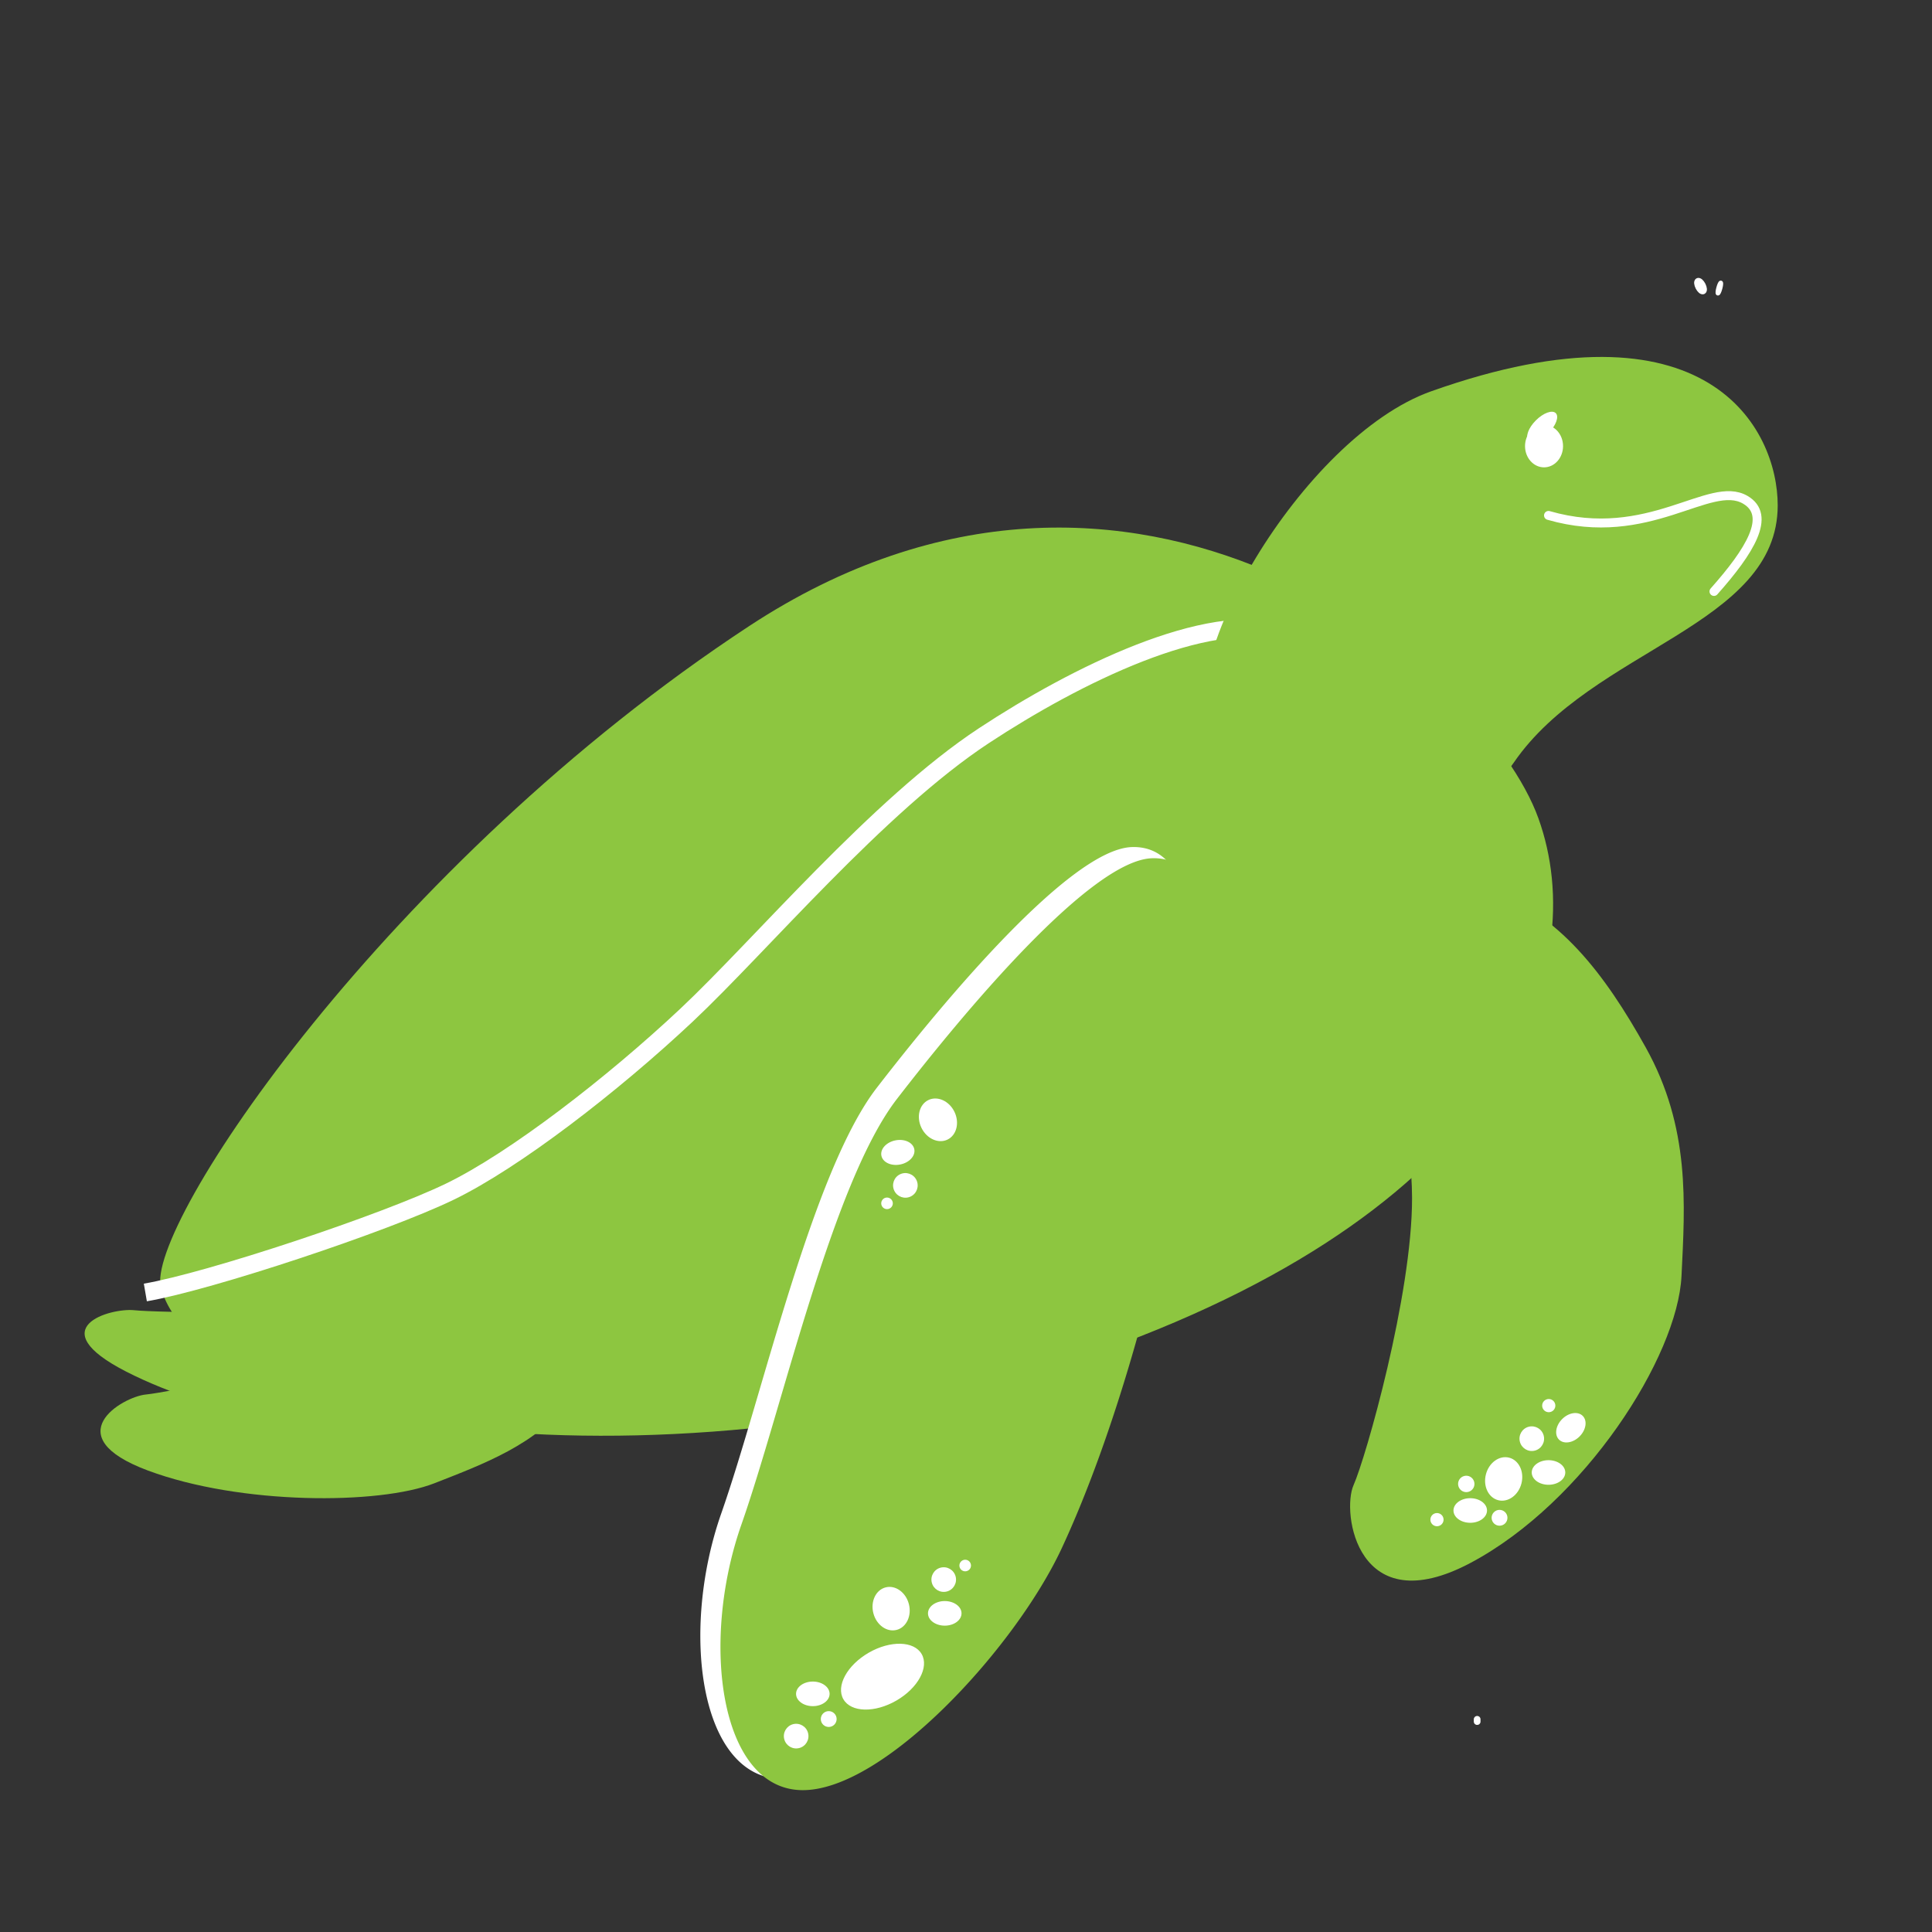
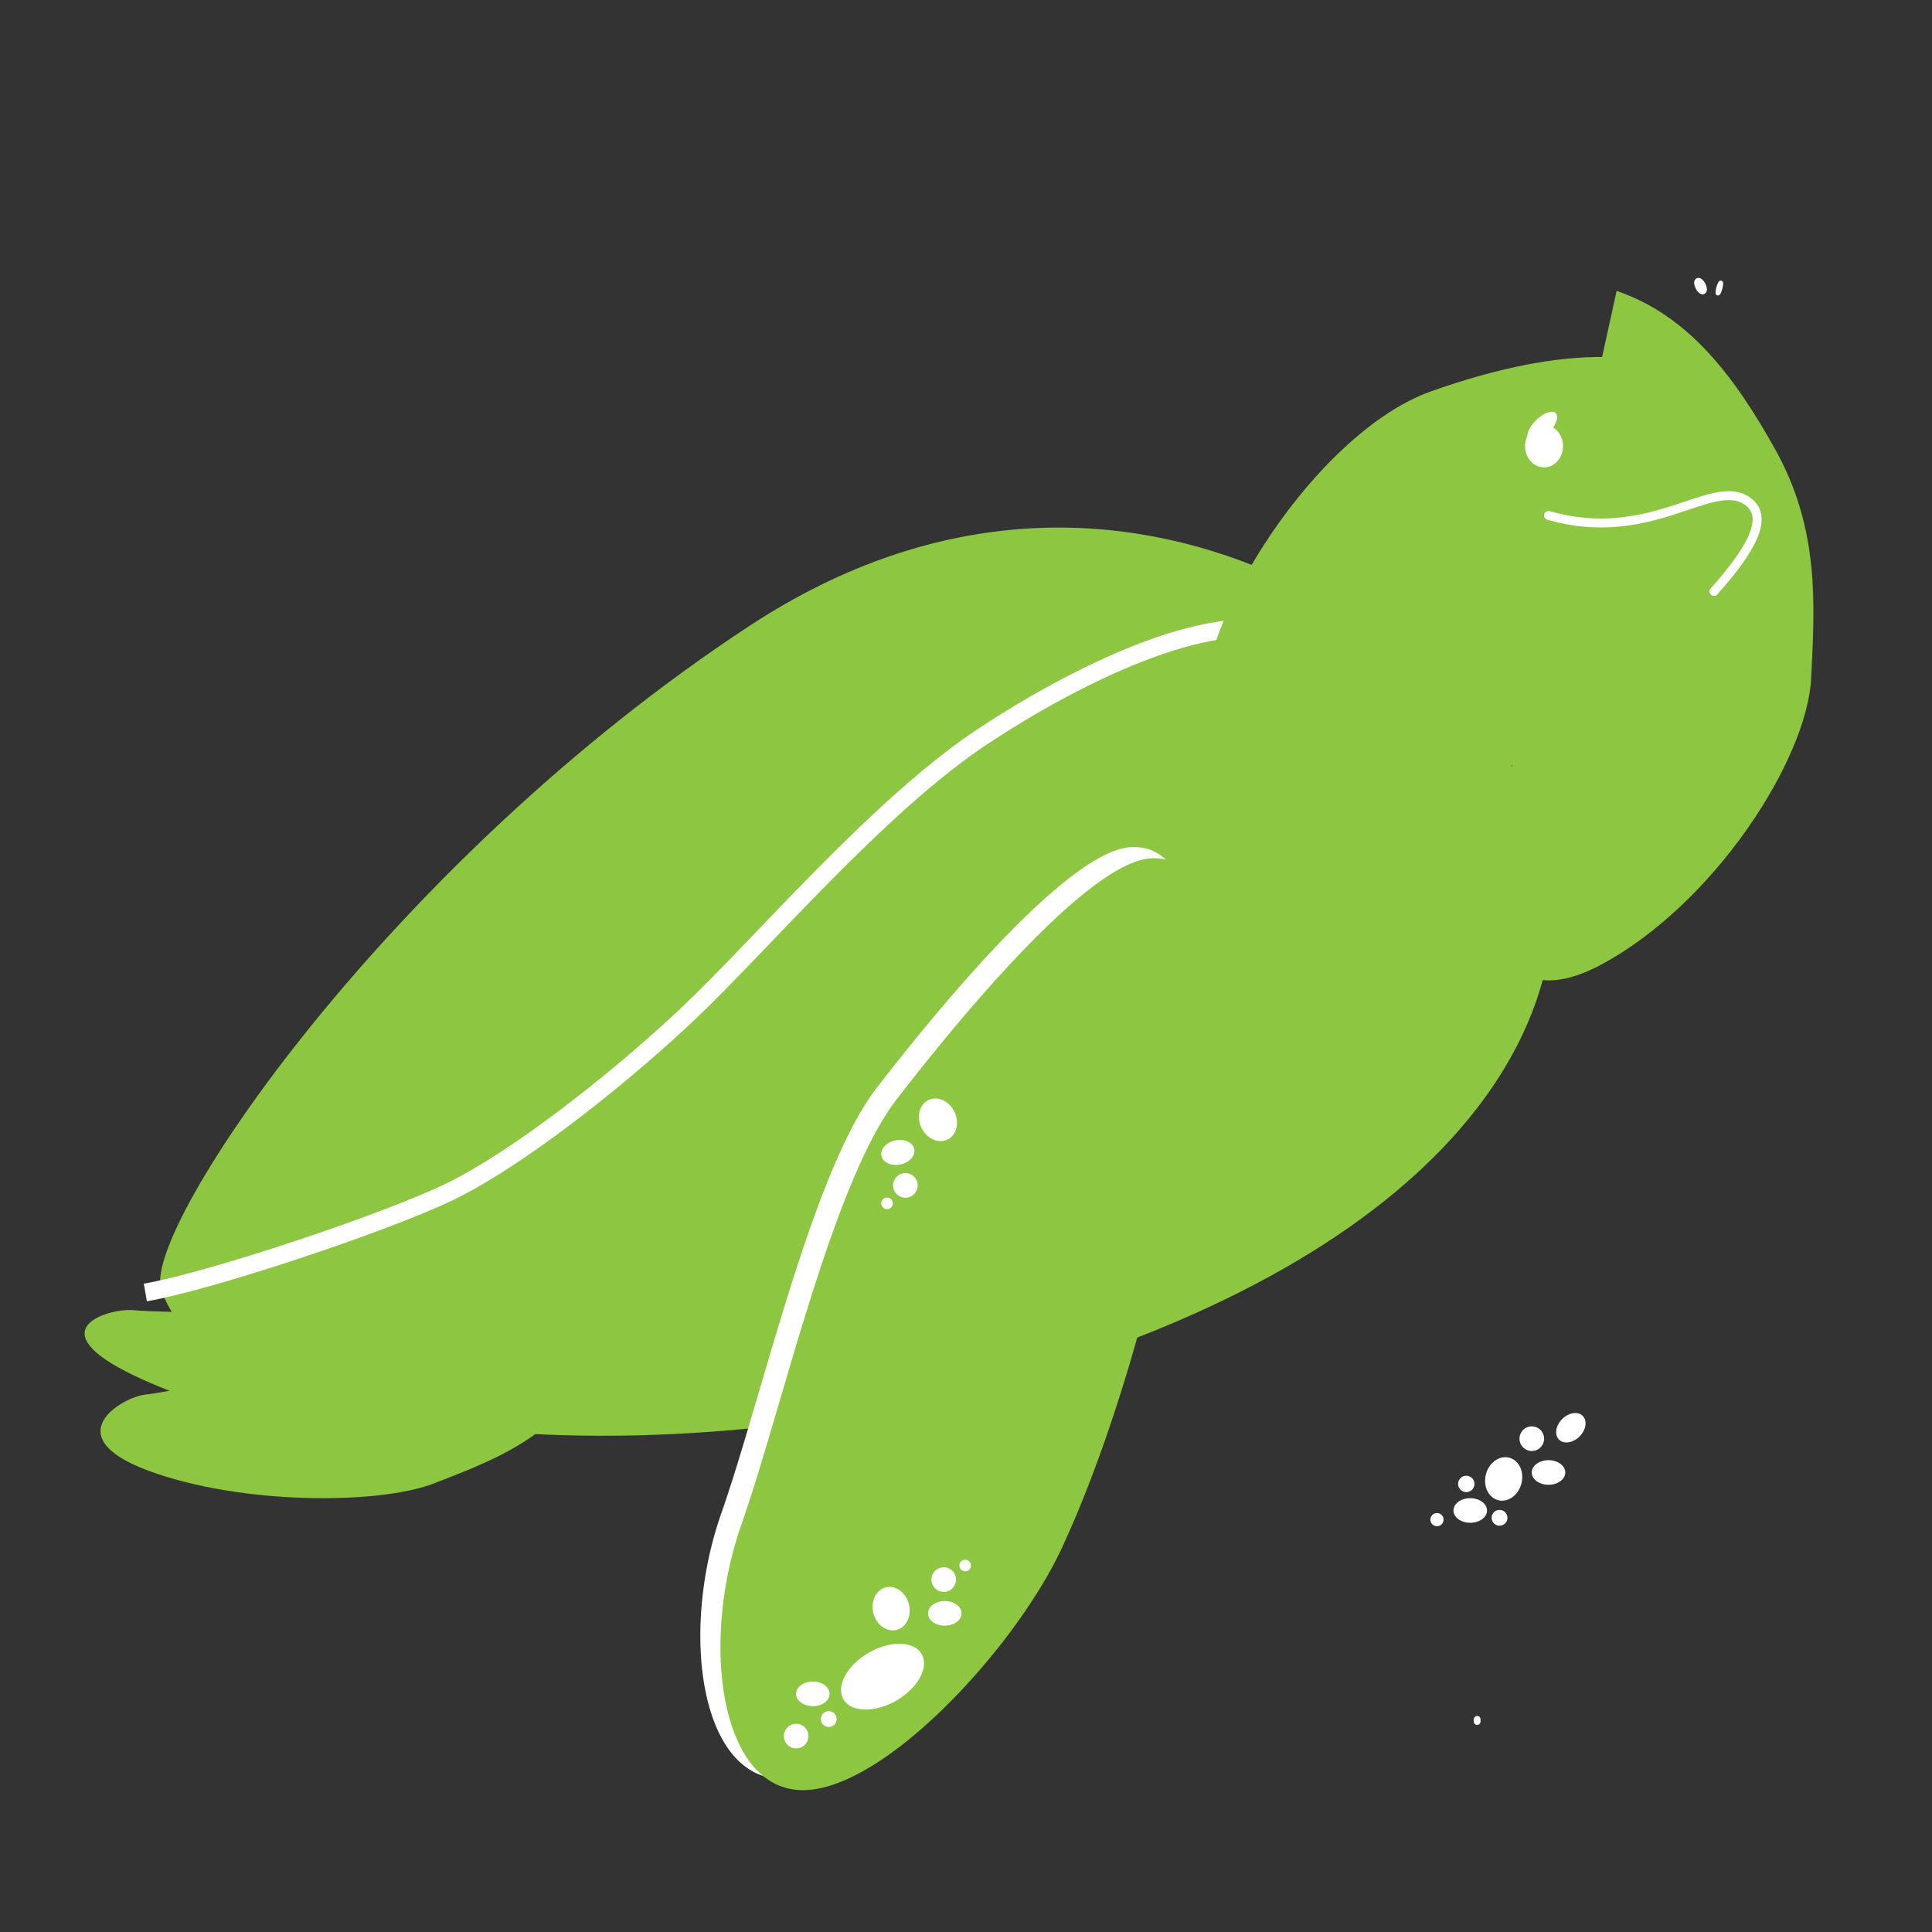
<svg xmlns="http://www.w3.org/2000/svg" id="Layer_2" data-name="Layer 2" viewBox="0 0 864 864">
  <rect x="0" y="0" width="864" height="864" fill="#333333" stroke="none" />
  <defs>
    <style>.cls-1,.cls-3,.cls-4{fill:#8dc640;}.cls-2{fill:#fff;}.cls-3,.cls-4,.cls-5,.cls-6{stroke:#fff;stroke-miterlimit:10;}.cls-3{stroke-width:8px;}.cls-4,.cls-5,.cls-6{stroke-linecap:round;}.cls-4{stroke-width:4px;}.cls-5,.cls-6{fill:none;}.cls-5{stroke-width:2.82px;}.cls-6{stroke-width:1.86px;}</style>
  </defs>
  <path class="cls-1" d="M688,366c24,66.79-12.82,172.58-195,238S91.31,644.29,72,576c-7.63-27,101.22-189.71,263-296C507,167,664,299.21,688,366Z" />
-   <path class="cls-1" d="M663.29,396.86c-27.38-8.39-53.42,16.64-46.81,44.51,6.7,28.28,14.94,68.14,15,94.3.08,43.46-20.77,116.44-26.17,128.51s1.5,61.81,52.43,34.7,92.5-92.11,94.24-128.27c1.56-32.27,4-66.31-16-102.19-18.3-32.81-38.85-60.11-71-71C664.43,397.22,663.86,397,663.29,396.86Z" />
+   <path class="cls-1" d="M663.29,396.86s1.5,61.81,52.43,34.7,92.5-92.11,94.24-128.27c1.56-32.27,4-66.31-16-102.19-18.3-32.81-38.85-60.11-71-71C664.43,397.22,663.86,397,663.29,396.86Z" />
  <path class="cls-1" d="M268.87,572.48c-7-14.91-35.45-19.51-50.9-8.41-15.68,11.26-38.33,26.58-55.65,34.2-28.77,12.65-86.67,24.33-97.14,25.37s-40.28,18.62,1,34S169.48,673,194.24,663.33c22.1-8.66,45.8-17.4,60.44-36.94,13.38-17.86,22.08-35.15,14.61-53Z" />
  <path class="cls-1" d="M267,581.43c-4.87-13.23-32.28-22-48.94-15.91-16.9,6.23-41.19,14.47-59.23,17.48-30,5-88.43,4-98.86,2.93s-42.06,7.73-3.52,27.47S156,644.37,181.64,641c22.88-3,47.33-5.76,64.29-18.83,15.52-11.94,26.35-24.27,21.34-39.94C267.18,582,267.09,581.71,267,581.43Z" />
  <path class="cls-2" d="M659.09,768.89v1a1.27,1.27,0,0,0,.13.58,1.21,1.21,0,0,0,.31.49,1.32,1.32,0,0,0,.49.31,1.13,1.13,0,0,0,.57.12l.4-.05a1.54,1.54,0,0,0,.67-.38l.23-.31a1.42,1.42,0,0,0,.2-.76v-1a1.14,1.14,0,0,0-.12-.58,1.24,1.24,0,0,0-.31-.48,1.11,1.11,0,0,0-.49-.31,1.15,1.15,0,0,0-.58-.13l-.39.05a1.56,1.56,0,0,0-.67.39l-.23.3a1.58,1.58,0,0,0-.21.76Z" />
  <path class="cls-3" d="M65,578c29-5,107-31,136-45s73-48,106-79,85.69-93.84,133-125c41-27,100-56.23,134-46s92,35,96,60" />
  <path class="cls-1" d="M795,226c0-34-31-95-155-51-57.51,20.41-119,125.71-97.27,157s99.74,59.3,134.27,9C712,290,795,280,795,226Z" />
  <path class="cls-4" d="M692.5,230.5c45,13,72.09-16.28,88-7,12,7,2,23-14,41" />
  <ellipse class="cls-2" cx="690.5" cy="199.5" rx="8.5" ry="9.5" />
  <ellipse class="cls-2" cx="689.68" cy="190.82" rx="8.58" ry="4" transform="translate(67.07 543.57) rotate(-45)" />
  <ellipse class="cls-5" cx="760.5" cy="128" rx="1" ry="2.5" transform="translate(25.29 360.83) rotate(-27.13)" />
  <ellipse class="cls-6" cx="768.95" cy="128.85" rx="2.5" ry="0.43" transform="translate(443.94 837.55) rotate(-74.88)" />
  <circle class="cls-2" cx="434.63" cy="701.17" r="2.59" transform="translate(-373.32 534.58) rotate(-46.56)" />
  <path class="cls-2" d="M531.12,404.83a72.89,72.89,0,0,1,.81,23.85c-16,128.43-45.73,215-66.15,258.78C445,732,386.11,796.13,349.55,795.56s-45.52-65.93-27-118.75,40.63-152.89,69.56-190.35S478.5,379.63,506.25,378.81C522.21,378.35,528.58,392.62,531.12,404.83Z" />
  <path class="cls-1" d="M540.12,409.83a72.89,72.89,0,0,1,.81,23.85c-16,128.43-45.73,215-66.15,258.78C454,737,395.11,801.13,358.55,800.56s-45.52-65.93-27-118.75,40.63-152.89,69.56-190.35S487.5,384.63,515.25,383.81C531.21,383.35,537.58,397.62,540.12,409.83Z" />
  <ellipse class="cls-2" cx="394.67" cy="749.81" rx="20.21" ry="12.36" transform="translate(-322.03 297.79) rotate(-30)" />
  <ellipse class="cls-2" cx="422.5" cy="721.5" rx="7.5" ry="5.5" />
  <ellipse class="cls-2" cx="363.5" cy="757.5" rx="7.5" ry="5.5" />
  <ellipse class="cls-2" cx="398.47" cy="719.43" rx="8.2" ry="9.82" transform="translate(-168.02 123.24) rotate(-14.56)" />
  <ellipse class="cls-2" cx="422" cy="706.43" rx="5.5" ry="5.51" transform="translate(-164 128.74) rotate(-14.56)" />
  <ellipse class="cls-2" cx="356" cy="776.43" rx="5.5" ry="5.51" transform="translate(-183.71 114.4) rotate(-14.56)" />
  <ellipse class="cls-2" cx="370.6" cy="768.82" rx="3.54" ry="3.54" transform="translate(-442.45 509.22) rotate(-46.56)" />
  <ellipse class="cls-2" cx="692.5" cy="658.5" rx="7.5" ry="5.5" />
  <ellipse class="cls-2" cx="702.5" cy="638.5" rx="7.5" ry="5.5" transform="translate(-245.73 683.75) rotate(-45)" />
  <ellipse class="cls-2" cx="657.5" cy="675.5" rx="7.5" ry="5.5" />
  <ellipse class="cls-2" cx="672.47" cy="661.43" rx="9.82" ry="8.2" transform="translate(-136.03 1147.25) rotate(-75.53)" />
  <ellipse class="cls-2" cx="685" cy="643.43" rx="5.5" ry="5.51" transform="translate(-139.73 192.82) rotate(-14.56)" />
  <ellipse class="cls-2" cx="655.69" cy="663.67" rx="3.66" ry="3.67" transform="translate(-145.75 186.1) rotate(-14.56)" />
  <ellipse class="cls-2" cx="670.6" cy="678.82" rx="3.54" ry="3.54" transform="translate(-283.39 698.93) rotate(-46.56)" />
-   <circle class="cls-2" cx="692.62" cy="628.65" r="2.95" transform="translate(-240.09 699.25) rotate(-46.56)" />
  <circle class="cls-2" cx="642.62" cy="679.65" r="2.95" transform="translate(-292.73 678.87) rotate(-46.56)" />
  <circle class="cls-2" cx="431.63" cy="700.16" r="2.59" transform="translate(-373.53 532.09) rotate(-46.56)" />
  <ellipse class="cls-2" cx="401.5" cy="515.39" rx="7.5" ry="5.5" transform="translate(-92.44 87.78) rotate(-11.2)" />
  <ellipse class="cls-2" cx="419.47" cy="500.75" rx="8.2" ry="9.82" transform="translate(-175.91 232) rotate(-25.75)" />
  <ellipse class="cls-2" cx="404.91" cy="530.07" rx="5.5" ry="5.51" transform="translate(-190.1 228.59) rotate(-25.75)" />
  <circle class="cls-2" cx="396.68" cy="538.09" r="2.59" transform="translate(-270.07 586.49) rotate(-57.75)" />
</svg>